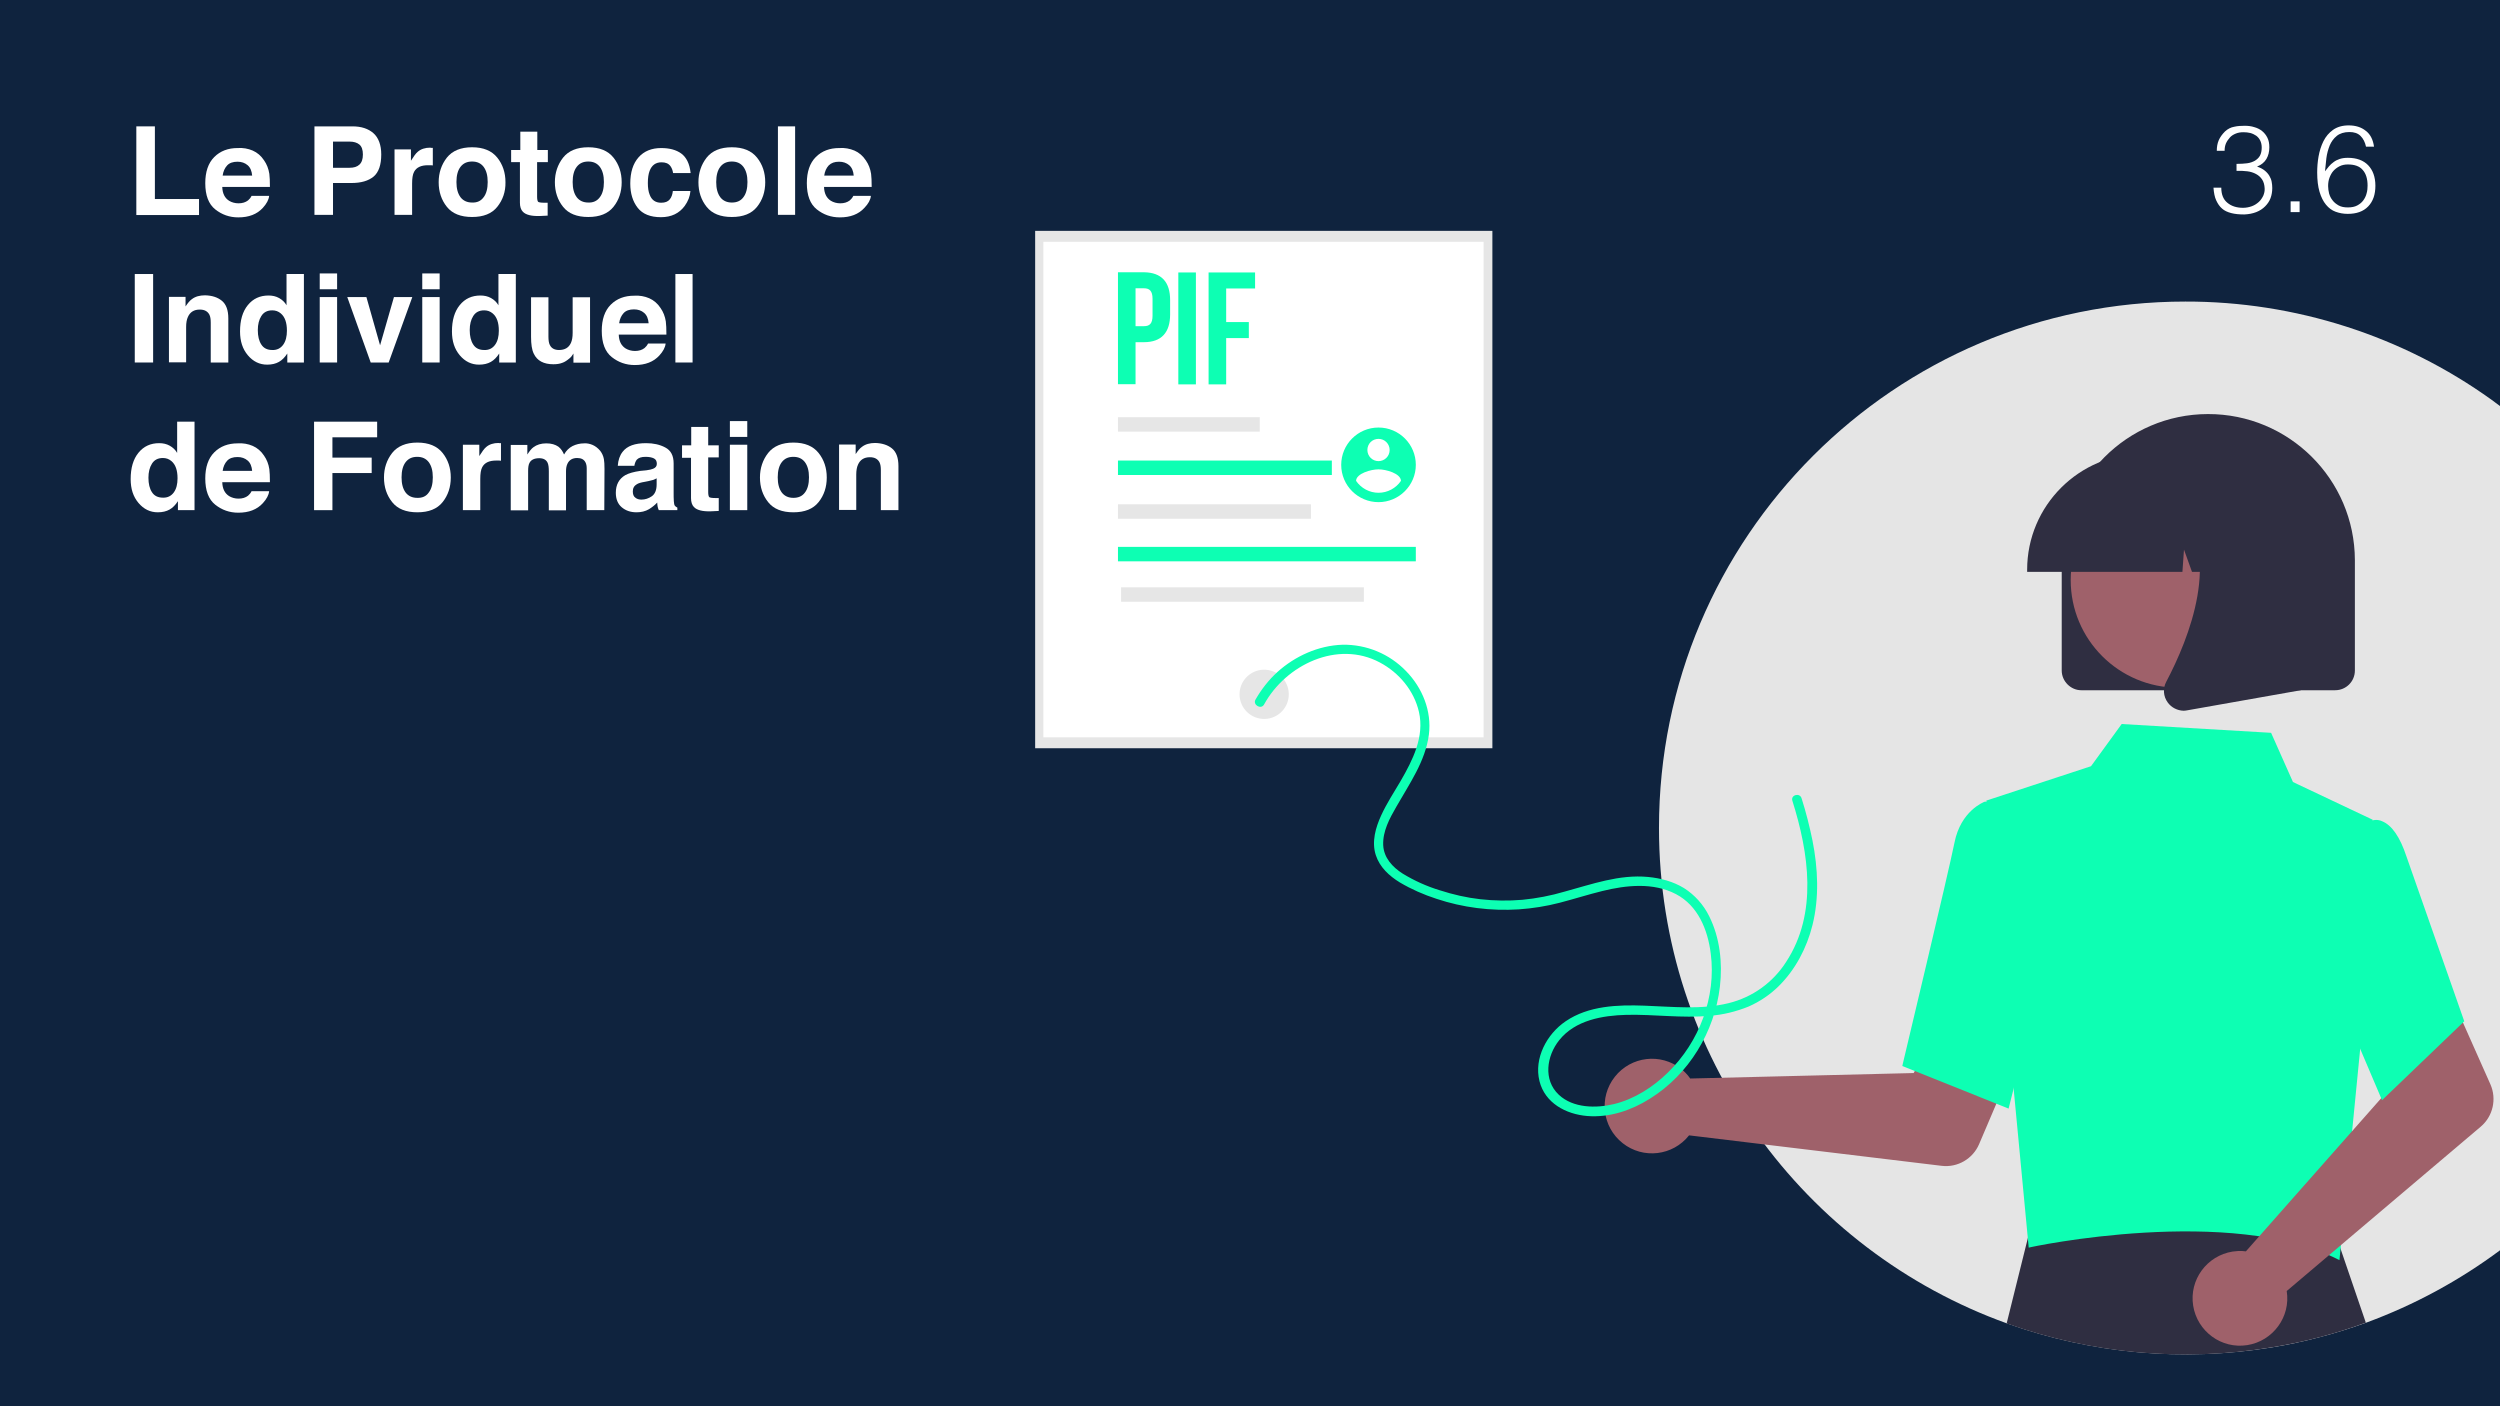
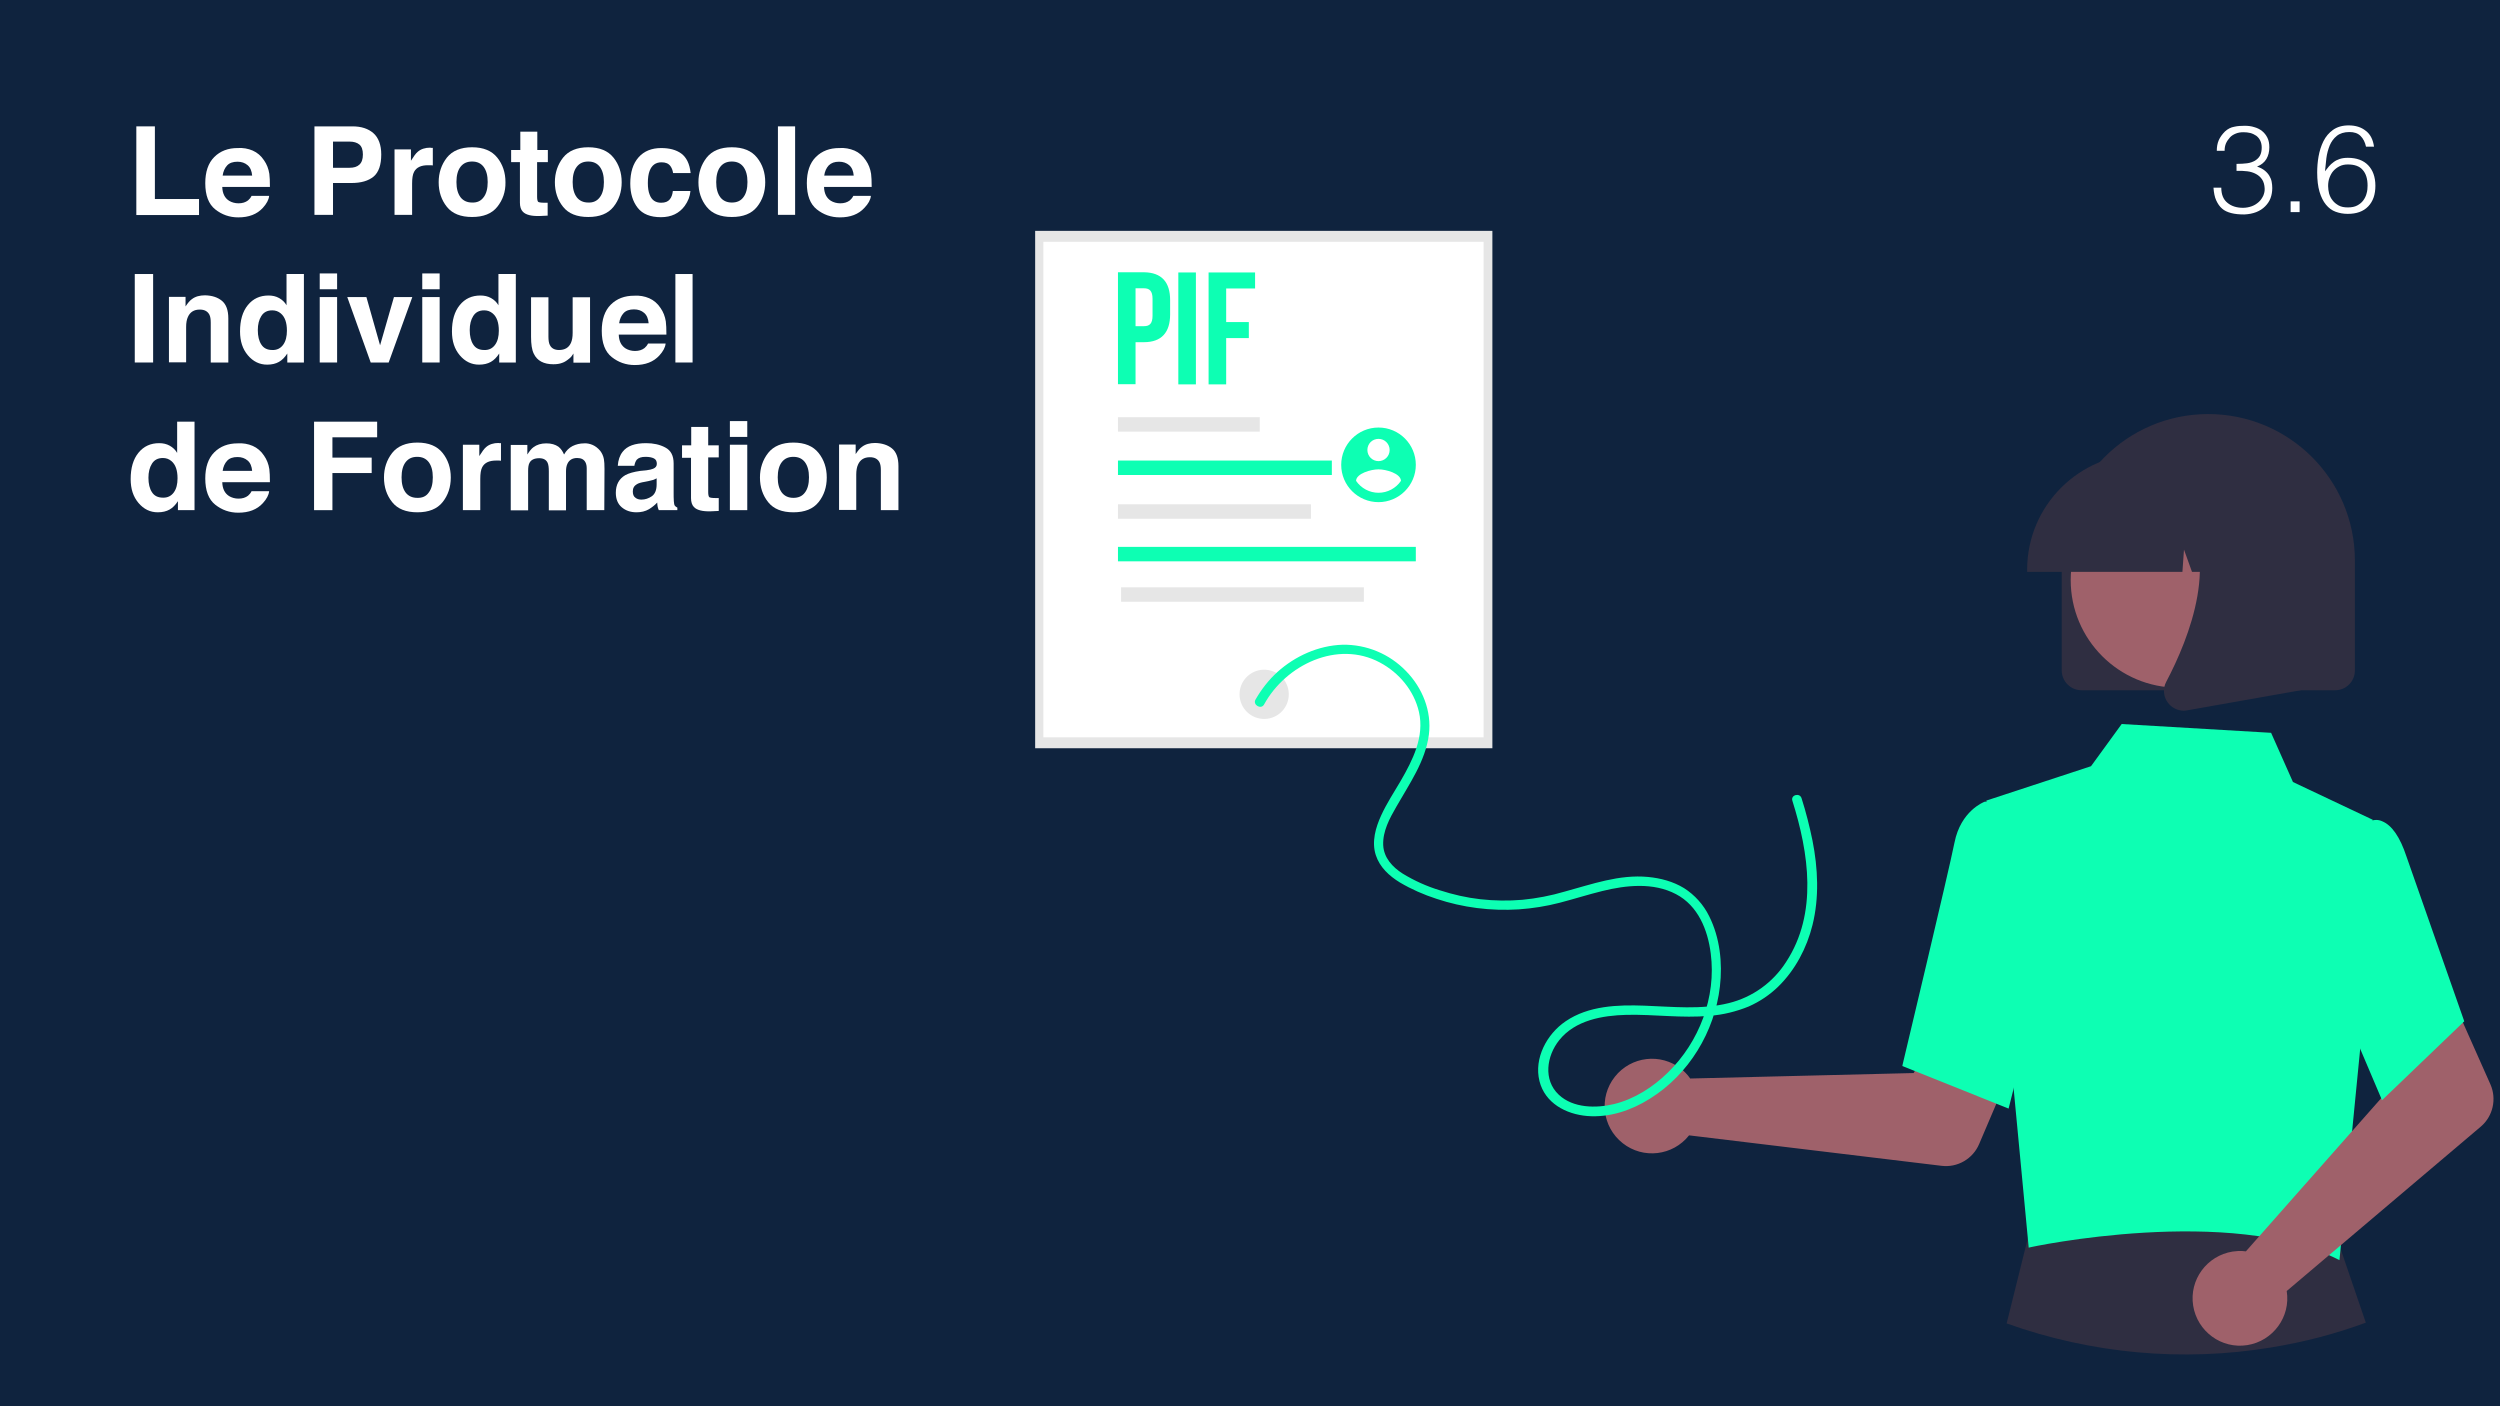
<svg xmlns="http://www.w3.org/2000/svg" version="1.1" id="Calque_1" x="0px" y="0px" viewBox="0 0 1280 720" style="enable-background:new 0 0 1280 720;" xml:space="preserve">
  <style type="text/css">
	.st0{fill:#0F233E;}
	.st1{fill:#E5E5E5;}
	.st2{fill:#FFFFFF;}
	.st3{fill:#2F2E41;}
	.st4{fill:#E6E6E6;}
	.st5{fill:#0DFFB3;}
	.st6{fill:#9F616A;}
</style>
  <rect class="st0" width="1280" height="720" />
-   <path class="st1" d="M1280,207.9c-1.4-1.1-2.9-2.1-4.3-3.2c-45.7-32.8-100.6-50.4-156.8-50.3c-148.9,0-269.5,120.7-269.5,269.5  c0,116.8,74.2,216.3,178.2,253.7c43.3,15.5,89.9,19.7,135.4,12.3c16.5-2.7,32.7-7,48.5-12.7c24.8-9.1,47.9-21.7,68.7-37.2V207.9z" />
  <g>
    <path class="st2" d="M69.8,64.7h9.5v37.2h22.6v8.2H69.8V64.7z" />
    <path class="st2" d="M129.4,77.1c2.3,1,4.3,2.7,5.8,5c1.4,2,2.3,4.3,2.7,6.9c0.2,1.5,0.3,3.8,0.3,6.7h-24.4   c0.1,3.4,1.3,5.7,3.5,7.1c1.3,0.8,3,1.3,4.8,1.3c2,0,3.6-0.5,4.9-1.5c0.7-0.6,1.3-1.3,1.8-2.3h9c-0.2,2-1.3,4-3.2,6.1   c-3,3.3-7.2,4.9-12.6,4.9c-4.5,0-8.4-1.4-11.8-4.1s-5.1-7.2-5.1-13.4c0-5.8,1.5-10.3,4.6-13.4c3.1-3.1,7.1-4.6,12-4.6   C124.4,75.6,127.1,76.1,129.4,77.1z M116.3,84.7c-1.2,1.3-2,3-2.3,5.2h15.1c-0.2-2.3-0.9-4.1-2.3-5.3c-1.4-1.2-3.1-1.8-5.2-1.8   C119.3,82.8,117.5,83.4,116.3,84.7z" />
    <path class="st2" d="M191.3,90.4c-2.7,2.2-6.4,3.3-11.4,3.3h-9.4V110H161V64.7h19.5c4.5,0,8.1,1.2,10.7,3.5s4,6,4,10.9   C195.2,84.4,193.9,88.2,191.3,90.4z M184,74c-1.2-1-2.9-1.5-5-1.5h-8.5v13.4h8.5c2.2,0,3.8-0.5,5-1.6c1.2-1.1,1.8-2.8,1.8-5.2   C185.8,76.7,185.2,75,184,74z" />
    <path class="st2" d="M220.8,75.7c0.1,0,0.4,0,0.8,0v9c-0.6-0.1-1-0.1-1.5-0.1s-0.8,0-1,0c-3.5,0-5.9,1.1-7.1,3.4   c-0.7,1.3-1,3.3-1,6v16H202V76.5h8.4v5.8c1.4-2.2,2.5-3.8,3.5-4.6c1.6-1.4,3.8-2.1,6.4-2.1C220.5,75.7,220.6,75.7,220.8,75.7z" />
    <path class="st2" d="M254.6,105.9c-2.8,3.5-7.1,5.2-12.9,5.2c-5.8,0-10.1-1.7-12.9-5.2c-2.8-3.5-4.2-7.7-4.2-12.6   c0-4.8,1.4-9,4.2-12.6c2.8-3.5,7.1-5.3,12.9-5.3c5.8,0,10.1,1.8,12.9,5.3c2.8,3.5,4.2,7.7,4.2,12.6   C258.9,98.2,257.4,102.4,254.6,105.9z M247.6,101c1.4-1.8,2.1-4.4,2.1-7.8s-0.7-5.9-2.1-7.8c-1.4-1.8-3.3-2.7-5.9-2.7   c-2.6,0-4.5,0.9-5.9,2.7c-1.4,1.8-2.1,4.4-2.1,7.8s0.7,5.9,2.1,7.8c1.4,1.8,3.4,2.7,5.9,2.7C244.3,103.8,246.2,102.9,247.6,101z" />
    <path class="st2" d="M261.7,83v-6.2h4.7v-9.4h8.7v9.4h5.4V83H275v17.7c0,1.4,0.2,2.2,0.5,2.6c0.3,0.3,1.4,0.5,3.2,0.5   c0.3,0,0.5,0,0.8,0s0.6,0,0.9,0v6.6l-4.2,0.2c-4.1,0.1-7-0.6-8.5-2.2c-1-1-1.5-2.6-1.5-4.6V83H261.7z" />
    <path class="st2" d="M314.1,105.9c-2.8,3.5-7.1,5.2-12.9,5.2c-5.8,0-10.1-1.7-12.9-5.2c-2.8-3.5-4.2-7.7-4.2-12.6   c0-4.8,1.4-9,4.2-12.6c2.8-3.5,7.1-5.3,12.9-5.3c5.8,0,10.1,1.8,12.9,5.3c2.8,3.5,4.2,7.7,4.2,12.6   C318.3,98.2,316.9,102.4,314.1,105.9z M307.1,101c1.4-1.8,2.1-4.4,2.1-7.8s-0.7-5.9-2.1-7.8c-1.4-1.8-3.3-2.7-5.9-2.7   c-2.6,0-4.5,0.9-5.9,2.7c-1.4,1.8-2.1,4.4-2.1,7.8s0.7,5.9,2.1,7.8c1.4,1.8,3.4,2.7,5.9,2.7C303.7,103.8,305.7,102.9,307.1,101z" />
    <path class="st2" d="M344.6,88.5c-0.2-1.3-0.6-2.4-1.3-3.4c-1-1.4-2.5-2-4.6-2c-3,0-5,1.5-6.1,4.4c-0.6,1.6-0.9,3.6-0.9,6.2   c0,2.5,0.3,4.4,0.9,5.9c1,2.8,3,4.2,5.9,4.2c2.1,0,3.5-0.6,4.4-1.7s1.4-2.5,1.6-4.3h9c-0.2,2.7-1.2,5.2-2.9,7.6   c-2.8,3.8-6.8,5.8-12.2,5.8c-5.4,0-9.4-1.6-11.9-4.8s-3.8-7.3-3.8-12.4c0-5.8,1.4-10.2,4.2-13.4c2.8-3.2,6.7-4.8,11.6-4.8   c4.2,0,7.7,0.9,10.3,2.8s4.3,5.2,4.8,10H344.6z" />
    <path class="st2" d="M387.6,105.9c-2.8,3.5-7.1,5.2-12.9,5.2s-10.1-1.7-12.9-5.2c-2.8-3.5-4.2-7.7-4.2-12.6c0-4.8,1.4-9,4.2-12.6   c2.8-3.5,7.1-5.3,12.9-5.3s10.1,1.8,12.9,5.3c2.8,3.5,4.2,7.7,4.2,12.6C391.8,98.2,390.4,102.4,387.6,105.9z M380.6,101   c1.4-1.8,2.1-4.4,2.1-7.8s-0.7-5.9-2.1-7.8c-1.4-1.8-3.3-2.7-5.9-2.7s-4.5,0.9-5.9,2.7c-1.4,1.8-2.1,4.4-2.1,7.8s0.7,5.9,2.1,7.8   c1.4,1.8,3.4,2.7,5.9,2.7S379.2,102.9,380.6,101z" />
    <path class="st2" d="M407.1,110h-8.8V64.7h8.8V110z" />
    <path class="st2" d="M437.5,77.1c2.3,1,4.3,2.7,5.8,5c1.4,2,2.3,4.3,2.7,6.9c0.2,1.5,0.3,3.8,0.3,6.7h-24.4   c0.1,3.4,1.3,5.7,3.5,7.1c1.3,0.8,3,1.3,4.8,1.3c2,0,3.6-0.5,4.9-1.5c0.7-0.6,1.3-1.3,1.8-2.3h9c-0.2,2-1.3,4-3.3,6.1   c-3,3.3-7.2,4.9-12.6,4.9c-4.5,0-8.4-1.4-11.8-4.1s-5.1-7.2-5.1-13.4c0-5.8,1.5-10.3,4.6-13.4c3.1-3.1,7.1-4.6,12-4.6   C432.5,75.6,435.1,76.1,437.5,77.1z M424.3,84.7c-1.2,1.3-2,3-2.3,5.2h15.1c-0.2-2.3-0.9-4.1-2.3-5.3c-1.4-1.2-3.1-1.8-5.2-1.8   C427.3,82.8,425.6,83.4,424.3,84.7z" />
    <path class="st2" d="M78.4,185.6H69v-45.3h9.4V185.6z" />
    <path class="st2" d="M113.6,154c2.2,1.8,3.3,4.8,3.3,9v22.6h-9v-20.4c0-1.8-0.2-3.1-0.7-4.1c-0.9-1.7-2.5-2.6-4.9-2.6   c-3,0-5,1.3-6.1,3.8c-0.6,1.3-0.9,3-0.9,5.1v18.1h-8.8v-33.5h8.5v4.9c1.1-1.7,2.2-3,3.2-3.7c1.8-1.4,4.1-2,6.8-2   C108.6,151.3,111.4,152.2,113.6,154z" />
    <path class="st2" d="M142.9,152.6c1.6,0.9,2.9,2.1,3.8,3.7v-16h8.9v45.3h-8.5V181c-1.3,2-2.7,3.4-4.3,4.3s-3.6,1.4-6,1.4   c-3.9,0-7.2-1.6-9.9-4.8c-2.7-3.2-4-7.2-4-12.2c0-5.7,1.3-10.2,4-13.5s6.2-4.9,10.6-4.9C139.5,151.3,141.3,151.7,142.9,152.6z    M145,176.5c1.3-1.8,1.9-4.2,1.9-7.2c0-4.1-1-7-3.1-8.8c-1.3-1.1-2.7-1.6-4.4-1.6c-2.6,0-4.4,1-5.6,2.9c-1.2,1.9-1.8,4.3-1.8,7.2   c0,3.1,0.6,5.6,1.8,7.4c1.2,1.9,3.1,2.8,5.6,2.8C141.8,179.3,143.7,178.3,145,176.5z" />
    <path class="st2" d="M172.6,148.1h-8.9V140h8.9V148.1z M163.7,152.1h8.9v33.5h-8.9V152.1z" />
    <path class="st2" d="M201.7,152.1h9.4L199,185.6h-9.2l-12-33.5h9.8l7,24.7L201.7,152.1z" />
    <path class="st2" d="M225.1,148.1h-8.9V140h8.9V148.1z M216.2,152.1h8.9v33.5h-8.9V152.1z" />
    <path class="st2" d="M251.4,152.6c1.6,0.9,2.9,2.1,3.8,3.7v-16h8.9v45.3h-8.5V181c-1.3,2-2.7,3.4-4.3,4.3s-3.6,1.4-6,1.4   c-3.9,0-7.2-1.6-9.9-4.8c-2.7-3.2-4-7.2-4-12.2c0-5.7,1.3-10.2,4-13.5s6.2-4.9,10.6-4.9C248,151.3,249.8,151.7,251.4,152.6z    M253.5,176.5c1.3-1.8,1.9-4.2,1.9-7.2c0-4.1-1-7-3.1-8.8c-1.3-1.1-2.7-1.6-4.4-1.6c-2.6,0-4.4,1-5.6,2.9c-1.2,1.9-1.8,4.3-1.8,7.2   c0,3.1,0.6,5.6,1.8,7.4c1.2,1.9,3.1,2.8,5.6,2.8C250.4,179.3,252.2,178.3,253.5,176.5z" />
    <path class="st2" d="M280.8,152.1v20.2c0,1.9,0.2,3.3,0.7,4.3c0.8,1.7,2.4,2.6,4.7,2.6c3,0,5-1.2,6.1-3.6c0.6-1.3,0.9-3,0.9-5.2   v-18.2h8.9v33.5h-8.5v-4.7c-0.1,0.1-0.3,0.4-0.6,0.9c-0.3,0.5-0.7,1-1.2,1.4c-1.4,1.2-2.7,2.1-4,2.5c-1.3,0.5-2.8,0.7-4.5,0.7   c-4.9,0-8.3-1.8-10-5.4c-1-2-1.4-4.9-1.4-8.7v-20.2H280.8z" />
    <path class="st2" d="M332.4,152.7c2.3,1,4.3,2.7,5.8,5c1.4,2,2.3,4.3,2.7,6.9c0.2,1.5,0.3,3.8,0.3,6.7h-24.4   c0.1,3.4,1.3,5.7,3.5,7.1c1.3,0.8,3,1.3,4.8,1.3c2,0,3.6-0.5,4.9-1.5c0.7-0.6,1.3-1.3,1.8-2.3h9c-0.2,2-1.3,4-3.2,6.1   c-3,3.3-7.2,4.9-12.6,4.9c-4.5,0-8.4-1.4-11.8-4.1s-5.1-7.2-5.1-13.4c0-5.8,1.5-10.3,4.6-13.4c3.1-3.1,7.1-4.6,12-4.6   C327.4,151.2,330.1,151.7,332.4,152.7z M319.3,160.3c-1.2,1.3-2,3-2.3,5.2h15.1c-0.2-2.3-0.9-4.1-2.3-5.3c-1.4-1.2-3.1-1.8-5.2-1.8   C322.3,158.4,320.5,159,319.3,160.3z" />
    <path class="st2" d="M354.6,185.6h-8.8v-45.3h8.8V185.6z" />
    <path class="st2" d="M86.9,228.2c1.6,0.9,2.9,2.1,3.8,3.7v-16h8.9v45.3h-8.5v-4.6c-1.3,2-2.7,3.4-4.3,4.3s-3.6,1.4-6,1.4   c-3.9,0-7.2-1.6-9.9-4.8c-2.7-3.2-4-7.2-4-12.2c0-5.7,1.3-10.2,4-13.5s6.2-4.9,10.6-4.9C83.5,226.9,85.3,227.3,86.9,228.2z    M89,252.1c1.3-1.8,1.9-4.2,1.9-7.2c0-4.1-1-7-3.1-8.8c-1.3-1.1-2.7-1.6-4.4-1.6c-2.6,0-4.4,1-5.6,2.9c-1.2,1.9-1.8,4.3-1.8,7.2   c0,3.1,0.6,5.6,1.8,7.4c1.2,1.9,3.1,2.8,5.6,2.8C85.8,254.9,87.7,253.9,89,252.1z" />
    <path class="st2" d="M129.4,228.3c2.3,1,4.3,2.7,5.8,5c1.4,2,2.3,4.3,2.7,6.9c0.2,1.5,0.3,3.8,0.3,6.7h-24.4   c0.1,3.4,1.3,5.7,3.5,7.1c1.3,0.8,3,1.3,4.8,1.3c2,0,3.6-0.5,4.9-1.5c0.7-0.6,1.3-1.3,1.8-2.3h9c-0.2,2-1.3,4-3.2,6.1   c-3,3.3-7.2,4.9-12.6,4.9c-4.5,0-8.4-1.4-11.8-4.1s-5.1-7.2-5.1-13.4c0-5.8,1.5-10.3,4.6-13.4c3.1-3.1,7.1-4.6,12-4.6   C124.4,226.8,127.1,227.3,129.4,228.3z M116.3,235.9c-1.2,1.3-2,3-2.3,5.2h15.1c-0.2-2.3-0.9-4.1-2.3-5.3c-1.4-1.2-3.1-1.8-5.2-1.8   C119.3,234,117.5,234.6,116.3,235.9z" />
    <path class="st2" d="M160.8,215.9h32.3v8h-22.9v10.4h20.1v7.9h-20.1v19h-9.4V215.9z" />
    <path class="st2" d="M226.6,257.1c-2.8,3.5-7.1,5.2-12.9,5.2c-5.8,0-10.1-1.7-12.9-5.2c-2.8-3.5-4.2-7.7-4.2-12.6   c0-4.8,1.4-9,4.2-12.6c2.8-3.5,7.1-5.3,12.9-5.3c5.8,0,10.1,1.8,12.9,5.3c2.8,3.5,4.2,7.7,4.2,12.6   C230.8,249.4,229.4,253.6,226.6,257.1z M219.5,252.2c1.4-1.8,2.1-4.4,2.1-7.8s-0.7-5.9-2.1-7.8c-1.4-1.8-3.3-2.7-5.9-2.7   c-2.6,0-4.5,0.9-5.9,2.7c-1.4,1.8-2.1,4.4-2.1,7.8s0.7,5.9,2.1,7.8c1.4,1.8,3.4,2.7,5.9,2.7C216.2,255,218.2,254.1,219.5,252.2z" />
    <path class="st2" d="M255.7,226.9c0.1,0,0.4,0,0.8,0v9c-0.6-0.1-1-0.1-1.5-0.1s-0.8,0-1,0c-3.5,0-5.9,1.1-7.1,3.4   c-0.7,1.3-1,3.3-1,6v16H237v-33.5h8.4v5.8c1.4-2.2,2.5-3.8,3.5-4.6c1.6-1.4,3.8-2.1,6.4-2.1C255.4,226.9,255.6,226.9,255.7,226.9z" />
    <path class="st2" d="M303.4,227.8c1.4,0.6,2.7,1.6,3.9,3c0.9,1.2,1.6,2.6,1.9,4.3c0.2,1.1,0.3,2.8,0.3,5l-0.1,21.1h-9v-21.3   c0-1.3-0.2-2.3-0.6-3.1c-0.8-1.6-2.2-2.3-4.3-2.3c-2.4,0-4.1,1-5,3c-0.5,1.1-0.7,2.3-0.7,3.8v20H281v-20c0-2-0.2-3.4-0.6-4.3   c-0.7-1.6-2.2-2.4-4.3-2.4c-2.5,0-4.2,0.8-5,2.4c-0.5,0.9-0.7,2.3-0.7,4.1v20.2h-8.9v-33.5h8.5v4.9c1.1-1.7,2.1-3,3.1-3.7   c1.7-1.3,3.9-2,6.6-2c2.6,0,4.6,0.6,6.2,1.7c1.3,1,2.2,2.4,2.9,4c1.1-2,2.6-3.4,4.3-4.3c1.8-0.9,3.8-1.4,6-1.4   C300.5,226.9,302,227.2,303.4,227.8z" />
    <path class="st2" d="M330.9,240.8c1.6-0.2,2.8-0.5,3.5-0.8c1.3-0.5,1.9-1.4,1.9-2.5c0-1.4-0.5-2.3-1.5-2.8c-1-0.5-2.4-0.8-4.3-0.8   c-2.1,0-3.6,0.5-4.5,1.5c-0.6,0.8-1,1.8-1.2,3.1h-8.5c0.2-2.9,1-5.3,2.5-7.2c2.3-3,6.3-4.4,12-4.4c3.7,0,7,0.7,9.8,2.2   c2.9,1.5,4.3,4.2,4.3,8.2v15.4c0,1.1,0,2.4,0.1,3.9c0.1,1.1,0.2,1.9,0.5,2.3s0.7,0.7,1.3,1v1.3h-9.5c-0.3-0.7-0.5-1.3-0.6-1.9   s-0.2-1.3-0.2-2c-1.2,1.3-2.6,2.4-4.2,3.4c-1.9,1.1-4,1.6-6.4,1.6c-3.1,0-5.6-0.9-7.6-2.6c-2-1.7-3-4.2-3-7.4c0-4.1,1.6-7.1,4.8-9   c1.8-1,4.3-1.7,7.7-2.2L330.9,240.8z M336.2,244.9c-0.6,0.3-1.1,0.6-1.7,0.8c-0.6,0.2-1.4,0.4-2.4,0.6l-2,0.4   c-1.9,0.3-3.2,0.7-4,1.2c-1.4,0.8-2.1,2-2.1,3.7c0,1.5,0.4,2.6,1.3,3.2c0.8,0.7,1.9,1,3.1,1c1.9,0,3.7-0.6,5.3-1.7   c1.6-1.1,2.5-3.1,2.5-6.1V244.9z" />
    <path class="st2" d="M349.2,234.2V228h4.7v-9.4h8.7v9.4h5.4v6.2h-5.4v17.7c0,1.4,0.2,2.2,0.5,2.6c0.3,0.3,1.4,0.5,3.2,0.5   c0.3,0,0.5,0,0.8,0s0.6,0,0.9,0v6.6l-4.2,0.2c-4.1,0.1-7-0.6-8.5-2.2c-1-1-1.5-2.6-1.5-4.6v-20.6H349.2z" />
    <path class="st2" d="M382.6,223.7h-8.9v-8.1h8.9V223.7z M373.7,227.7h8.9v33.5h-8.9V227.7z" />
    <path class="st2" d="M419.1,257.1c-2.8,3.5-7.1,5.2-12.9,5.2s-10.1-1.7-12.9-5.2c-2.8-3.5-4.2-7.7-4.2-12.6c0-4.8,1.4-9,4.2-12.6   c2.8-3.5,7.1-5.3,12.9-5.3s10.1,1.8,12.9,5.3c2.8,3.5,4.2,7.7,4.2,12.6C423.3,249.4,421.9,253.6,419.1,257.1z M412.1,252.2   c1.4-1.8,2.1-4.4,2.1-7.8s-0.7-5.9-2.1-7.8c-1.4-1.8-3.3-2.7-5.9-2.7s-4.5,0.9-5.9,2.7c-1.4,1.8-2.1,4.4-2.1,7.8s0.7,5.9,2.1,7.8   c1.4,1.8,3.4,2.7,5.9,2.7S410.7,254.1,412.1,252.2z" />
    <path class="st2" d="M456.7,229.6c2.2,1.8,3.3,4.8,3.3,9v22.6h-9v-20.4c0-1.8-0.2-3.1-0.7-4.1c-0.9-1.7-2.5-2.6-4.9-2.6   c-3,0-5,1.3-6.1,3.8c-0.6,1.3-0.9,3-0.9,5.1v18.1h-8.8v-33.5h8.5v4.9c1.1-1.7,2.2-3,3.2-3.7c1.8-1.4,4.1-2,6.8-2   C451.6,226.9,454.5,227.8,456.7,229.6z" />
  </g>
  <g>
    <path class="st2" d="M1145.3,83.9c1.9,0,3.6-0.1,5.2-0.3c1.6-0.2,2.9-0.7,4-1.3c1.1-0.7,2-1.5,2.6-2.6c0.6-1.1,0.9-2.5,0.9-4.2   c0-1.4-0.3-2.6-0.8-3.6c-0.5-1-1.2-1.8-2-2.4c-0.9-0.6-1.9-1.1-3-1.4c-1.2-0.3-2.4-0.4-3.6-0.4c-1.4,0-2.7,0.2-3.9,0.7   c-1.2,0.5-2.2,1.1-3,2c-0.8,0.9-1.5,1.9-2,3c-0.5,1.2-0.7,2.4-0.7,3.8h-4c0-2,0.3-3.8,1-5.4c0.7-1.6,1.8-3.1,3.2-4.5   c1.4-1.3,3-2.1,4.7-2.4c1.7-0.4,3.5-0.5,5.4-0.5c1.8,0,3.4,0.2,4.9,0.7c1.5,0.4,2.9,1.1,4,2c1.1,0.9,2,2,2.7,3.4c0.7,1.4,1,3,1,4.9   c0,2.3-0.5,4.3-1.5,6c-1,1.7-2.6,3-4.8,3.9c1.6,0.5,2.9,1.2,3.9,2c1,0.8,1.8,1.7,2.4,2.7c0.6,1,1,2,1.2,3.1   c0.2,1.1,0.3,2.1,0.3,3.2c0,1.8-0.3,3.6-0.9,5.2c-0.6,1.6-1.6,3-2.8,4.2c-1.2,1.2-2.7,2.2-4.5,2.9c-1.8,0.7-3.8,1.1-6.1,1.2   c-2.6,0-4.8-0.2-6.7-0.7c-1.9-0.5-3.5-1.2-4.7-2.3c-1.3-1.1-2.2-2.5-3-4.2s-1.2-3.9-1.4-6.5h4c0,3.4,1,6,3.1,7.7   c2,1.7,4.7,2.6,8,2.6c1.6,0,3.1-0.3,4.5-0.8c1.4-0.5,2.6-1.3,3.6-2.2c1-0.9,1.7-2,2.3-3.2c0.5-1.2,0.8-2.5,0.7-3.8   c-0.1-1.8-0.5-3.3-1.3-4.5c-0.8-1.2-1.8-2.1-3.1-2.8c-1.3-0.7-2.8-1.2-4.5-1.4c-1.7-0.2-3.5-0.3-5.5-0.2V83.9z" />
    <path class="st2" d="M1172.8,108.6v-5.5h4.6v5.5H1172.8z" />
    <path class="st2" d="M1211.4,75.1c-0.5-2.3-1.4-4.1-2.8-5.5c-1.4-1.4-3.3-2-5.7-2c-2.7,0-4.9,0.7-6.5,2s-2.8,3-3.6,4.9   c-0.8,2-1.4,4.2-1.7,6.5c-0.3,2.4-0.5,4.6-0.7,6.7c0.6-0.8,1.3-1.7,2-2.5c0.7-0.8,1.5-1.6,2.4-2.2c0.9-0.7,1.9-1.2,3.1-1.6   s2.6-0.6,4.2-0.6c4.5,0,8,1.3,10.4,3.8s3.7,6,3.7,10.5c0,4.5-1.2,8-3.7,10.6c-2.5,2.6-6,3.8-10.5,3.8c-2.2,0-4.3-0.4-6.2-1.1   c-1.9-0.7-3.5-1.9-4.9-3.6c-1.4-1.7-2.5-3.9-3.3-6.6c-0.8-2.7-1.2-6-1.2-9.9c0-2.6,0.2-5.4,0.7-8.2c0.5-2.8,1.3-5.4,2.5-7.8   s2.8-4.3,4.9-5.8s4.8-2.3,8-2.3c3.5,0,6.5,0.9,8.8,2.8c2.4,1.8,3.7,4.6,4.2,8.1H1211.4z M1202.1,84.2c-1.6,0-3,0.3-4.2,0.9   c-1.2,0.6-2.3,1.4-3.2,2.4c-0.9,1-1.5,2.2-2,3.5c-0.5,1.3-0.7,2.7-0.7,4.3c0,1.3,0.2,2.5,0.5,3.8c0.4,1.3,0.9,2.4,1.8,3.5   c0.8,1.1,1.9,1.9,3.1,2.6c1.3,0.7,2.8,1,4.7,1c1.9,0,3.5-0.3,4.8-1c1.3-0.7,2.3-1.5,3.1-2.6c0.8-1.1,1.4-2.3,1.7-3.6   c0.4-1.3,0.5-2.7,0.5-4c0-3.4-0.8-6.1-2.5-8C1208.1,85.1,1205.5,84.2,1202.1,84.2z" />
  </g>
  <path class="st3" d="M1211.3,677.2c-15.7,5.8-31.9,10-48.5,12.7c-45.4,7.5-92,3.2-135.4-12.3l12.4-49.9l0.8-3l25.4,0.1l127.6,0.5  l1.6,4.8L1211.3,677.2z" />
  <rect id="effaf695-3865-40c6-8918-ced0238239c2" x="530" y="118.2" class="st4" width="234.1" height="264.9" />
  <rect id="f33d627f-c769-4bde-9d74-ef156faf640e" x="534.2" y="123.8" class="st2" width="225.4" height="253.7" />
  <ellipse id="b5fd4af9-5b07-4da2-8ccf-5b3d4ac887f6" transform="matrix(7.088903e-02 -0.998 0.998 7.088903e-02 246.293 976.078)" class="st4" cx="647.1" cy="355.8" rx="12.6" ry="12.6" />
  <rect id="f05405a0-af73-4807-bbd1-d761cdd06c65" x="572.4" y="213.6" class="st4" width="72.6" height="7.4" />
  <rect id="a05e4a04-50b7-46b0-b842-8db21044ae7a" x="572.4" y="235.8" class="st5" width="109.5" height="7.4" />
  <rect id="bdce3bac-3998-4a72-bc14-4aa79023038d" x="572.4" y="258.2" class="st4" width="98.8" height="7.4" />
  <rect id="e1177af0-2f80-4461-b67e-43945f3b6fee" x="572.4" y="280" class="st5" width="152.5" height="7.4" />
  <rect id="b290cdc3-2096-427b-bfd4-6b657da823ea" x="574" y="300.7" class="st4" width="124.3" height="7.4" />
  <g id="b96c6486-fa38-4cba-8e5e-13dca7f44a0c">
    <path id="b0fbfc35-67c9-42b4-b2fe-33d0d7288754-747" class="st6" d="M863,549.3c0.9,0.9,1.7,1.9,2.4,2.9l114.4-2.8l13.4-24.4   l39.5,15.3l-19.4,45.5c-3.2,7.5-11,12.1-19.2,11.1l-129.3-15.6c-8.3,10.5-23.5,12.3-34,4c-10.5-8.3-12.3-23.5-4-34   c8.3-10.5,23.5-12.3,34-4C861.5,547.9,862.3,548.5,863,549.3L863,549.3z" />
    <path id="a6a8f1c9-3ab8-4f6f-ba9b-45acc2f7af89-748" class="st5" d="M1017,409.9l53.6-17.6l15.7-21.6l76.5,4.5l11.2,25.2l40.8,19.3   l-6.3,116.5l-10.7,109c-55.2-28.6-158.2-6.8-159.1-6.4L1017,409.9z" />
    <path id="fc06e97d-785e-4845-9aa0-60a5889f9ce3-749" class="st5" d="M1028.4,567.6L974,545.8l0.2-1c0.2-1,23.4-97.9,26.5-113.4   c3.2-16.2,14.9-20.7,15.4-20.9l0.4-0.1l21.6,6.6l9.5,74.4L1028.4,567.6z" />
    <path id="b248559b-61d8-49e2-8eef-81cc9521c19e-750" class="st6" d="M1146.1,640.5c1.3,0,2.6,0,3.8,0.2l75.8-85.8l-8.8-26.4   l38.1-18.5l20.1,45.2c3.3,7.5,1.3,16.3-4.9,21.6l-99.4,84.2c2.1,13.2-7,25.6-20.2,27.7c-13.2,2.1-25.6-7-27.7-20.2   c-2.1-13.2,7-25.6,20.2-27.7C1144.1,640.7,1145.1,640.6,1146.1,640.5L1146.1,640.5z" />
    <path id="b0e9bc84-32e8-4599-bd8d-d35670d3692b-751" class="st5" d="M1219.6,563.3l-31.6-74.3l12.3-51.8l13.3-16.8   c2-0.8,4.2-0.8,6.1,0.1c4.9,2,9.1,8,12.4,18l29.6,84.4L1219.6,563.3z" />
    <path id="b58b0f1b-b11b-4f57-8de2-a939101b4938-752" class="st3" d="M1055.6,343.3v-56c-0.1-41.5,33.4-75.2,74.8-75.3   c41.5-0.1,75.2,33.4,75.3,74.8c0,0,0,0,0,0c0,0.2,0,0.3,0,0.5v56c0,5.6-4.5,10.1-10.1,10.1h-130   C1060.2,353.4,1055.6,348.8,1055.6,343.3z" />
    <circle id="ba54abe3-4119-45e5-b5c1-150877d750f7" class="st6" cx="1115.3" cy="297" r="55.1" />
    <path id="b6bcc4bf-1738-426f-8fbf-3ee273a728b5-753" class="st3" d="M1037.9,291.7c0-32.8,26.6-59.4,59.4-59.4h11.2   c32.8,0,59.4,26.6,59.4,59.4v1.1h-23.7l-8.1-22.6l-1.6,22.6h-12.2l-4.1-11.4l-0.8,11.4h-79.5V291.7z" />
    <path id="be96ad09-85ff-4345-abef-5a49918f7c18-754" class="st3" d="M1109.9,359.7c-2.3-3.1-2.6-7.2-0.8-10.6   c11.9-22.6,28.5-64.3,6.4-90.1l-1.6-1.8h64.1v96.2l-58.2,10.3c-0.6,0.1-1.2,0.2-1.8,0.2C1114.8,363.8,1111.8,362.3,1109.9,359.7   L1109.9,359.7z" />
  </g>
  <g id="b2dad932-78e1-44e1-9682-073c8202f887">
    <path id="e043db59-b600-449e-8c52-e1eb73379667-755" class="st5" d="M705.8,218.9c-10.6,0-19.1,8.6-19.1,19.1   c0,10.6,8.6,19.1,19.1,19.1s19.1-8.6,19.1-19.1v0C724.9,227.5,716.4,218.9,705.8,218.9C705.8,218.9,705.8,218.9,705.8,218.9   L705.8,218.9z M705.8,224.7c3.2,0,5.7,2.6,5.7,5.7c0,3.2-2.6,5.7-5.7,5.7c-3.2,0-5.7-2.6-5.7-5.7l0,0   C700.1,227.2,702.6,224.7,705.8,224.7z M705.8,252.3c-4.6,0-8.9-2.3-11.5-6.1c0.1-3.8,7.7-5.9,11.5-5.9s11.4,2.1,11.5,5.9   C714.7,250,710.4,252.3,705.8,252.3L705.8,252.3z" />
  </g>
  <path id="bcfa45dc-2c5a-4ac5-8376-9a2a23e225d0-756" class="st5" d="M647.2,360.7c11.1-20.3,37.6-33.1,59.3-21.5  c9.8,5.2,17.5,14.4,20,25.3c2.9,12.7-3.2,24.7-9.4,35.4c-3.4,5.8-7.1,11.4-9.9,17.5c-2.9,6.3-5,13.6-2.8,20.4  c2,6.2,6.9,10.7,12.3,14c5.9,3.5,12.3,6.3,18.8,8.4c13.5,4.5,27.8,6.3,42.1,5.4c7.1-0.5,14.1-1.6,21-3.4c7.3-1.9,14.5-4.2,21.8-6  c12.2-3,26.1-4.5,37.7,1.6c11.3,5.9,16.3,18.3,17.8,30.4c2.9,22.3-5.9,45.3-21.9,60.9c-7.6,7.5-17.3,13.7-27.7,16.2  c-9.1,2.2-20.9,2.1-28.2-4.8c-8.1-7.6-6.2-19.9,0.2-27.9c8.2-10.3,22.2-12.7,34.6-13c14.2-0.3,28.3,1.8,42.4,0.5  c6.9-0.5,13.7-2.2,20.1-4.8c5.6-2.5,10.7-5.9,15.1-10.2c8.7-8.5,14.6-19.8,17.5-31.5c3.5-14.1,2.8-29,0-43.2  c-1.5-7.3-3.3-14.5-5.6-21.7c-0.9-3-5.7-1.7-4.7,1.3c8.4,26.7,13.1,57.6-3.2,82.5c-6.7,10.5-17.2,18.1-29.4,21.1  c-14.1,3.5-28.9,1.8-43.2,1.3c-13.6-0.5-28.6,0-40.3,8c-9.6,6.5-16.3,18.9-13.4,30.6c2.8,11.3,13.6,17,24.5,17.9  c11.4,0.9,22.6-2.9,32.1-8.9c19.9-12.4,33.1-34.2,35.8-57.4c1.4-12.1,0-25-5.5-36c-2.9-5.9-7.4-10.9-12.9-14.4  c-5.6-3.4-12-5.1-18.4-5.7c-14.7-1.4-28.7,3.7-42.7,7.5c-7.1,2.1-14.4,3.5-21.7,4.2c-7.1,0.6-14.3,0.5-21.5-0.3  c-7.1-0.8-14-2.4-20.8-4.6c-6.6-2-13-4.9-18.9-8.5c-5.2-3.3-9.7-8.1-10-14.6c-0.3-7.1,3.3-13.7,6.7-19.6c6.7-11.8,14.9-23.3,16.7-37  c1.5-12-3.3-23.9-11.7-32.5c-8.5-8.8-20.2-13.7-32.5-13.5c-12.4,0.4-24.3,5.8-33.4,14c-4.5,4.1-8.3,9-11.3,14.3  C641.5,361,645.7,363.4,647.2,360.7L647.2,360.7z" />
  <g>
    <path class="st5" d="M599.1,153.6v7.4c0,9.2-4.4,14.2-13.4,14.2h-4.3v21.5h-9v-57.3h13.3C594.7,139.5,599.1,144.4,599.1,153.6z    M581.4,147.6V167h4.3c2.9,0,4.4-1.3,4.4-5.4V153c0-4.1-1.6-5.4-4.4-5.4H581.4z" />
    <path class="st5" d="M603.3,139.5h9v57.3h-9V139.5z" />
    <path class="st5" d="M627.8,164.9h11.6v8.2h-11.6v23.7h-9v-57.3h23.8v8.2h-14.8V164.9z" />
  </g>
</svg>